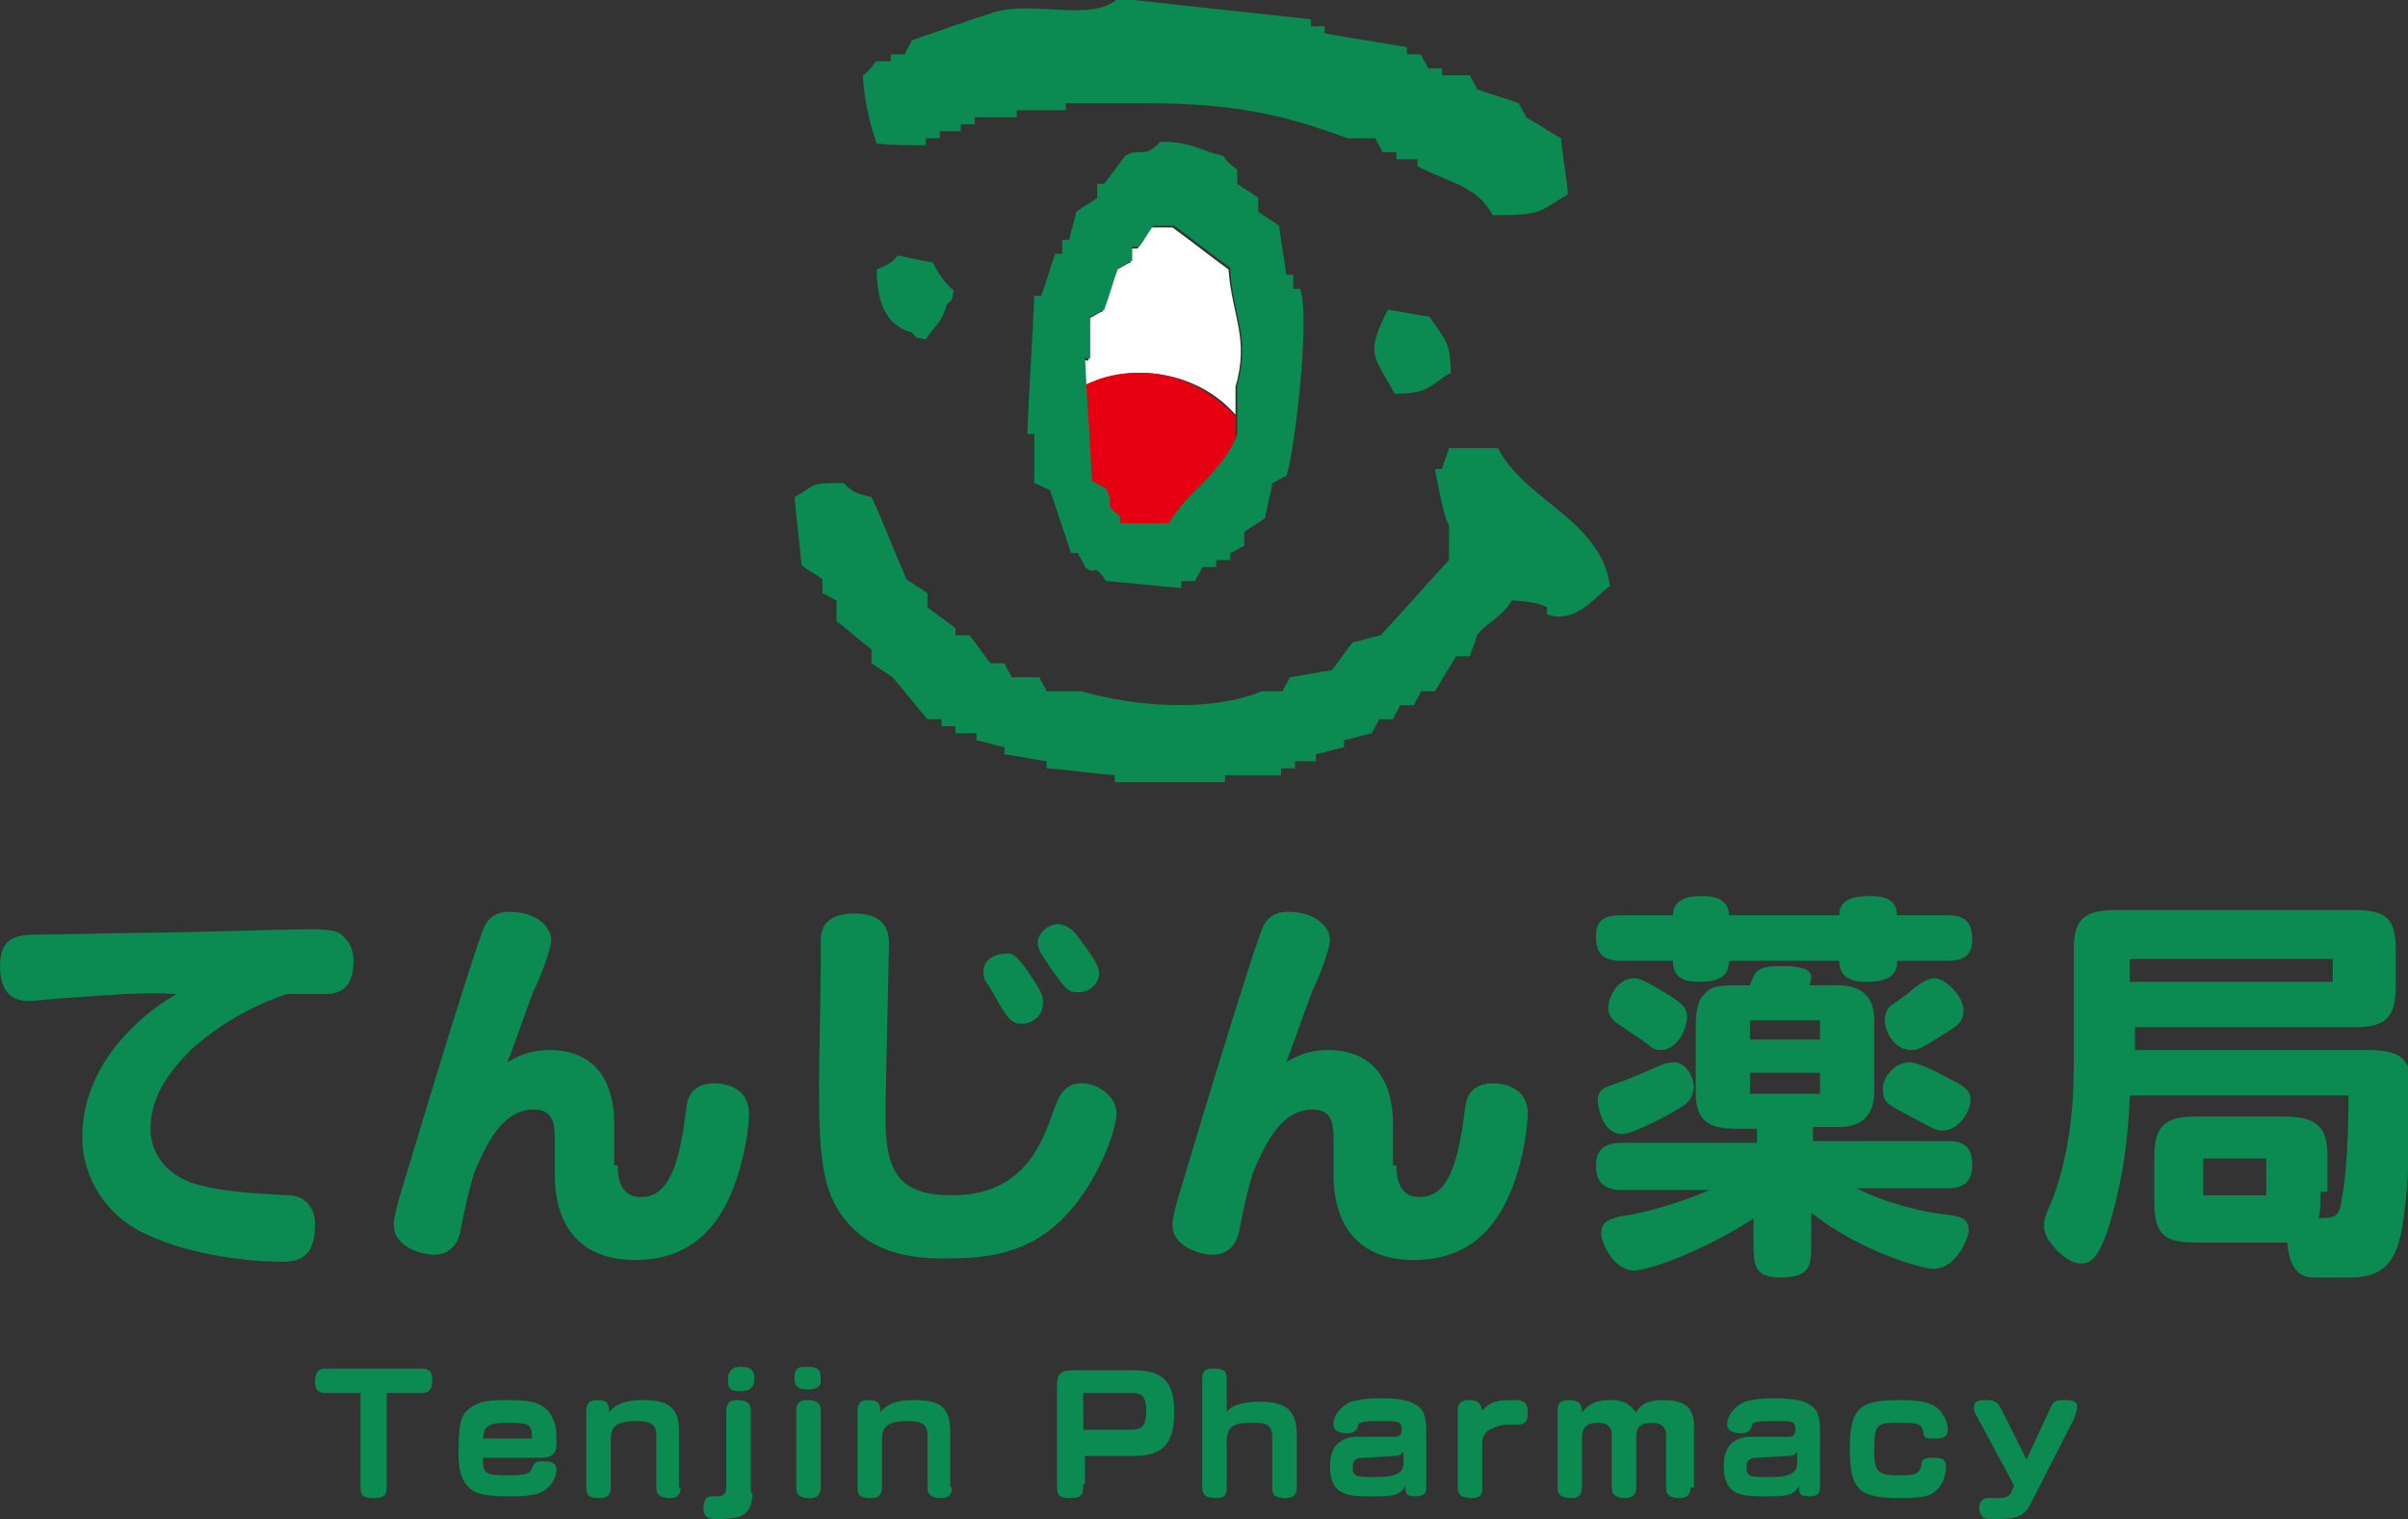
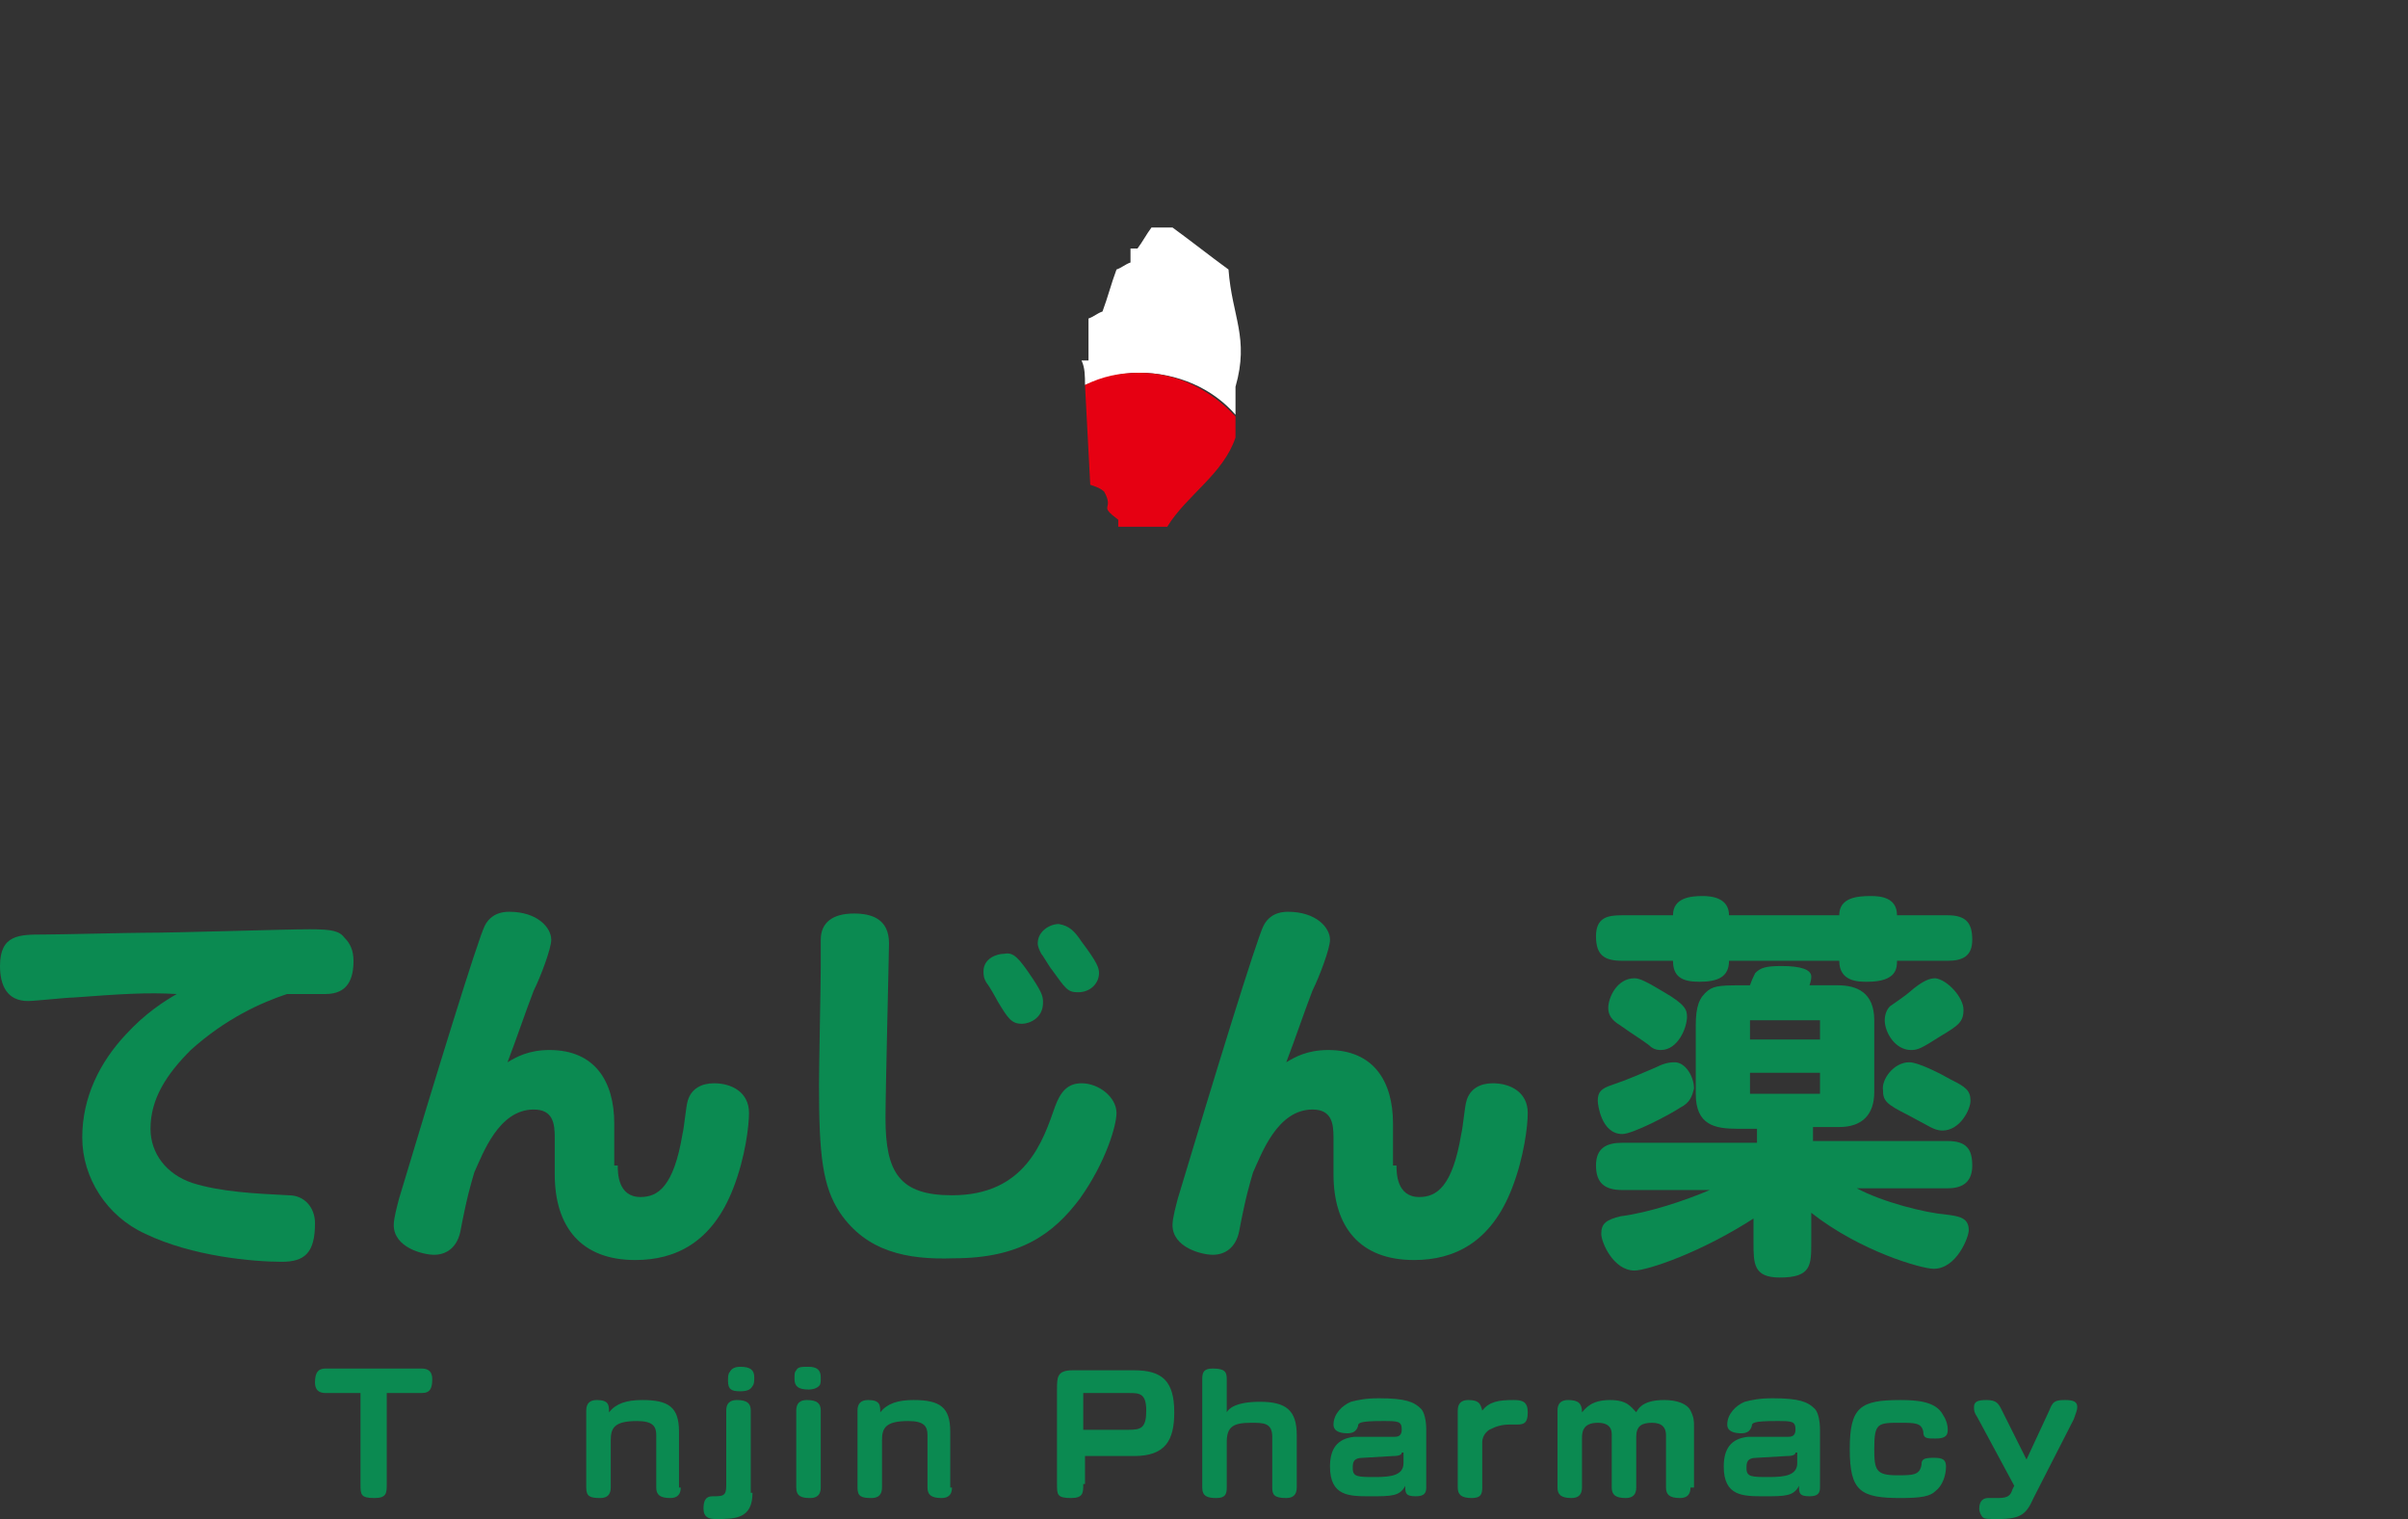
<svg xmlns="http://www.w3.org/2000/svg" version="1.1" id="レイヤー_1" x="0px" y="0px" viewBox="0 0 137.6 86.8" style="enable-background:new 0 0 137.6 86.8;" xml:space="preserve">
  <rect x="0" y="0" width="137.6" height="86.8" fill="#333333" stroke="none" />
  <style type="text/css">
	.st0{fill:#0B8A51;}
	.st1{fill:#FFFFFF;}
	.st2{fill:#E60012;}
	.st3{fill-rule:evenodd;clip-rule:evenodd;fill:#0B8A51;}
</style>
  <g>
    <g>
      <path class="st0" d="M4.2,57c-0.4,0-2.2,0.2-2.6,0.2c-1.2,0-1.6-0.9-1.6-2c0-1.8,1.1-1.8,2.5-1.8c0.9,0,4.9-0.1,5.7-0.1    c2.1,0,8-0.2,9.5-0.2c1.3,0,1.7,0.1,2,0.5c0.3,0.3,0.5,0.7,0.5,1.3c0,1-0.3,1.9-1.6,1.9c-0.3,0-1,0-1.4,0c-0.2,0-0.6,0-0.8,0    c-1.5,0.5-3.5,1.4-5.5,3.2c-1.4,1.4-2.3,2.8-2.3,4.5c0,1.4,0.9,2.6,2.4,3.1c1.6,0.5,3.5,0.6,5.5,0.7c0.9,0,1.5,0.7,1.5,1.6    c0,1.7-0.6,2.2-1.9,2.2c-1.6,0-5.1-0.3-7.8-1.6c-2.2-1-3.6-3.2-3.6-5.5c0-2.3,1-4.3,2.5-5.9c1.1-1.2,2.2-1.9,2.9-2.3    C8.4,56.7,6.9,56.8,4.2,57z" />
      <path class="st0" d="M35.3,66.6c0,0.4,0,1.8,1.3,1.8c1,0,1.9-0.6,2.4-3.6c0.1-0.4,0.2-1.6,0.3-1.9c0.2-0.7,0.8-1,1.5-1    c1,0,2,0.5,2,1.7c0,0.7-0.2,2.5-0.9,4.3c-1.2,3.1-3.3,4.1-5.6,4.1c-3.1,0-4.6-1.9-4.6-4.9V65c0-0.8-0.1-1.6-1.2-1.6    c-2,0-2.9,2.5-3.4,3.6c-0.2,0.7-0.4,1.3-0.8,3.4c-0.2,0.9-0.8,1.3-1.5,1.3c-0.6,0-2.3-0.4-2.3-1.7c0-0.4,0.2-1.1,0.3-1.5    c2.1-7,4.5-14.8,4.9-15.6c0.2-0.4,0.6-0.8,1.4-0.8c1.6,0,2.4,0.9,2.4,1.6c0,0.5-0.6,2.1-1,2.9c-0.5,1.3-1,2.8-1.5,4.1    c0.5-0.3,1.2-0.7,2.4-0.7c2.6,0,3.7,1.8,3.7,4.2V66.6z" />
      <path class="st0" d="M48,69.3c-1-1.5-1.2-3.3-1.2-7.3c0-1.1,0.1-5.8,0.1-6.8c0-0.2,0-1.3,0-1.5c0-1,0.7-1.5,1.9-1.5    c1,0,2,0.3,2,1.7c0,0.6-0.2,8.4-0.2,10c0,3.1,0.8,4.4,3.8,4.4c4.2,0,5.2-3.1,5.9-5.1c0.3-0.8,0.7-1.3,1.5-1.3c1,0,2,0.8,2,1.7    c0,0.7-0.6,2.8-2.1,4.9c-1.5,2-3.4,3.4-7.2,3.4C51.8,72,49.5,71.5,48,69.3z M59,55.9c0.6,0.9,0.6,1.1,0.6,1.4    c0,0.9-0.8,1.2-1.2,1.2c-0.6,0-0.8-0.3-1.4-1.3c-0.1-0.2-0.5-0.9-0.6-1c-0.2-0.3-0.2-0.5-0.2-0.7c0-0.7,0.7-1,1.2-1    C57.9,54.4,58.2,54.7,59,55.9z M61.8,53.8c0.9,1.2,1,1.5,1,1.8c0,0.6-0.5,1.1-1.2,1.1c-0.6,0-0.7-0.2-1.5-1.3    c-0.1-0.1-0.5-0.8-0.6-0.9c-0.1-0.2-0.2-0.4-0.2-0.6c0-0.7,0.7-1.1,1.2-1.1C61.1,52.9,61.4,53.2,61.8,53.8z" />
      <path class="st0" d="M79.8,66.6c0,0.4,0,1.8,1.3,1.8c1,0,1.9-0.6,2.4-3.6c0.1-0.4,0.2-1.6,0.3-1.9c0.2-0.7,0.8-1,1.5-1    c1,0,2,0.5,2,1.7c0,0.7-0.2,2.5-0.9,4.3c-1.2,3.1-3.3,4.1-5.6,4.1c-3.1,0-4.6-1.9-4.6-4.9V65c0-0.8-0.1-1.6-1.2-1.6    c-2,0-2.9,2.5-3.4,3.6c-0.2,0.7-0.4,1.3-0.8,3.4c-0.2,0.9-0.8,1.3-1.5,1.3c-0.6,0-2.3-0.4-2.3-1.7c0-0.4,0.2-1.1,0.3-1.5    c2.1-7,4.5-14.8,4.9-15.6c0.2-0.4,0.6-0.8,1.4-0.8c1.6,0,2.4,0.9,2.4,1.6c0,0.5-0.6,2.1-1,2.9c-0.5,1.3-1,2.8-1.5,4.1    c0.5-0.3,1.2-0.7,2.4-0.7c2.6,0,3.7,1.8,3.7,4.2V66.6z" />
      <path class="st0" d="M95.6,52.3c0-1,1-1.1,1.7-1.1c0.5,0,1.5,0.1,1.5,1.1h6.3c0-1,1-1.1,1.8-1.1c0.6,0,1.5,0.1,1.5,1.1h2.9    c1.1,0,1.4,0.5,1.4,1.4c0,0.9-0.5,1.2-1.4,1.2h-2.9c0,0.4,0,1.2-1.7,1.2c-0.5,0-1.6,0-1.6-1.2h-6.3c0,0.9-0.6,1.2-1.7,1.2    c-1,0-1.5-0.3-1.5-1.2h-2.9c-1,0-1.5-0.3-1.5-1.4c0-1.1,0.7-1.2,1.5-1.2H95.6z M100.4,69.5c-3.2,2.1-6.3,3.1-7,3.1    c-1.2,0-1.9-1.6-1.9-2.1c0-0.6,0.3-0.8,1.1-1c1.6-0.2,3.7-0.9,5.1-1.5h-5c-1,0-1.5-0.4-1.5-1.4c0-1,0.6-1.3,1.5-1.3h7.7v-0.8h-1.1    c-1.3,0-2.4-0.2-2.4-2v-3.9c0-1.1,0.2-1.6,0.7-2c0.4-0.3,0.8-0.3,2.4-0.3c0.1-0.3,0.2-0.5,0.3-0.7c0.3-0.3,0.6-0.4,1.5-0.4    c1.1,0,1.7,0.2,1.7,0.6c0,0.1,0,0.2-0.1,0.5h1.6c1.1,0,2.1,0.4,2.1,2v4.1c0,1.3-0.7,2-2,2h-1.5v0.8h7.7c1.1,0,1.4,0.5,1.4,1.4    c0,0.9-0.5,1.3-1.4,1.3h-5.2c1.5,0.8,3.9,1.4,5.1,1.5c0.8,0.1,1.3,0.2,1.3,0.9c0,0.4-0.7,2.2-2,2.2c-0.7,0-4.2-1-7-3.2V71    c0,1.3,0,2-1.8,2c-1.5,0-1.5-0.8-1.5-2V69.5z M96,63.3c-0.6,0.4-2.7,1.5-3.3,1.5c-1.2,0-1.4-1.7-1.4-1.9c0-0.5,0.2-0.7,0.8-0.9    c0.9-0.3,1.8-0.7,2.5-1c0.4-0.2,0.7-0.3,1.1-0.3c0.6,0,1.1,0.8,1.1,1.5C96.7,62.6,96.6,63,96,63.3z M95.1,56.7    c1.2,0.7,1.3,1,1.3,1.4c0,0.6-0.5,1.9-1.5,1.9c-0.3,0-0.5-0.1-0.7-0.3c-0.4-0.3-0.9-0.6-1.6-1.1c-0.5-0.3-0.7-0.6-0.7-1    c0-0.6,0.5-1.7,1.5-1.7C93.7,55.9,94.1,56.1,95.1,56.7z M100,58.3v1.1h4v-1.1H100z M100,61.3v1.2h4v-1.2H100z M109.1,60.7    c0.5,0,1.7,0.6,2.4,1c0.8,0.4,1.1,0.6,1.1,1.2c0,0.5-0.6,1.7-1.6,1.7c-0.3,0-0.5-0.1-0.7-0.2c-0.2-0.1-1.1-0.6-1.3-0.7    c-1.2-0.6-1.4-0.8-1.4-1.4C107.5,61.7,108.2,60.7,109.1,60.7z M112.2,57.7c0,0.7-0.3,0.9-1.3,1.5c-1.1,0.7-1.3,0.8-1.7,0.8    c-0.9,0-1.5-1-1.5-1.7c0-0.3,0.1-0.6,0.3-0.8c0.3-0.2,1-0.7,1.1-0.8c0.8-0.7,1.2-0.8,1.5-0.8C111.3,56,112.2,57,112.2,57.7z" />
-       <path class="st0" d="M132.6,68.1c0,0.6,0,1.1-0.1,1.5c0.8,0,1.2,0,1.3-1c0.4-2,0.4-5.5,0.4-6h-12.5c-0.1,3.1-0.6,5.6-1.2,7.5    c-0.6,1.9-1.1,2.1-1.6,2.1c-0.5,0-1-0.4-1.3-0.7c-0.6-0.6-0.8-1-0.8-1.5c0-0.2,0-0.4,0.5-1.5c0.9-2.4,1.2-5.1,1.2-7.5v-6.7    c0-1.7,0.5-2.3,2.4-2.3h13.6c1.9,0,2.4,0.5,2.4,2.3v2c0,1.8-0.5,2.4-2.4,2.4h-12.5V60h12.9c1.6,0,2.9,0,2.9,2.1    c0,1.4-0.2,5.2-0.3,6.2c-0.3,2.8-0.5,4.7-3.2,4.7h-2.1c-1,0-1.4-0.8-1.5-2h-5.2c-1.8,0-2.4-0.4-2.4-2.4v-2.4    c0-1.8,0.5-2.4,2.4-2.4h5c1.9,0,2.5,0.6,2.5,2.3V68.1z M121.7,54.8v1.3h11.6v-1.3H121.7z M125.9,66.2v2.1h3.6v-2.1H125.9z" />
    </g>
    <g>
      <g>
        <path class="st1" d="M70.6,23.7c0-0.5,0-1,0-1.6c0.8-2.8-0.2-4-0.4-6.7c-1.1-0.8-2.1-1.6-3.2-2.4c-0.4,0-0.8,0-1.2,0     c-0.3,0.4-0.5,0.8-0.8,1.2c-0.1,0-0.3,0-0.4,0c0,0.3,0,0.5,0,0.8c-0.3,0.1-0.5,0.3-0.8,0.4c-0.3,0.8-0.5,1.6-0.8,2.4     c-0.3,0.1-0.5,0.3-0.8,0.4c0,0.8,0,1.6,0,2.4c-0.1,0-0.3,0-0.4,0C62,21,62,21.5,62,22c1-0.4,2-0.7,3.1-0.7     C67.3,21.3,69.3,22.2,70.6,23.7z" />
        <path class="st2" d="M63.1,28.1c0.6,1.1-0.4,0.7,0.8,1.6c0,0.1,0,0.3,0,0.4c0.9,0,1.8,0,2.8,0c1.1-1.8,3.2-3,3.9-5.1     c0-0.4,0-0.8,0-1.2c-1.4-1.5-3.3-2.5-5.5-2.5C64,21.3,63,21.5,62,22c0.1,1.9,0.2,3.8,0.3,5.7C62.6,27.8,62.9,27.9,63.1,28.1z" />
      </g>
      <g>
        <g>
-           <path class="st3" d="M52.9,8.3c0-0.1,0-0.3,0-0.4c0.3,0,0.5,0,0.8,0c0-0.1,0-0.3,0-0.4c0.4,0,0.8,0,1.2,0c0-0.1,0-0.3,0-0.4      c0.3,0,0.5,0,0.8,0c0-0.1,0-0.3,0-0.4c0.8,0,1.6,0,2.4,0c0-0.1,0-0.3,0-0.4c0.9,0,1.8,0,2.8,0c0-0.1,0-0.3,0-0.4      c1.6,0,3.2,0,4.7,0c5,0,7.9,0.7,11.4,2c0.5,0,1.1,0,1.6,0c0.1,0.3,0.3,0.5,0.4,0.8c0.3,0,0.5,0,0.8,0c0,0.1,0,0.3,0,0.4      c0.4,0,0.8,0,1.2,0c0,0.1,0,0.3,0,0.4c1.7,0.9,3.4,1.1,4.3,2.8c2.9,0,2.6-0.2,4.3-1.2c-0.1-1.1-0.3-2.1-0.4-3.2      c-0.7-0.4-1.3-0.8-2-1.2c-0.1-0.3-0.3-0.5-0.4-0.8c-0.8-0.3-1.6-0.5-2.4-0.8c-0.1-0.3-0.3-0.5-0.4-0.8c-0.5,0-1.1,0-1.6,0      c0-0.1,0-0.3,0-0.4c-0.3,0-0.5,0-0.8,0c-0.1-0.3-0.3-0.5-0.4-0.8c-0.3,0-0.5,0-0.8,0c0-0.1,0-0.3,0-0.4      c-1.6-0.3-3.2-0.5-4.7-0.8c0-0.1,0-0.3,0-0.4c-0.3,0-0.5,0-0.8,0c0-0.1,0-0.3,0-0.4c-3.7-0.4-7.4-0.8-11-1.2      c-1.5,1.4-4.8,0.1-7.1,0.8c-1.6,0.5-3.2,1.1-4.7,1.6c-0.1,0.3-0.3,0.5-0.4,0.8c-0.3,0-0.5,0-0.8,0c0,0.1,0,0.3,0,0.4      c-0.3,0-0.5,0-0.8,0c-0.2,0.1-0.3,0.5-0.8,0.8c0.1,1.5,0.4,2.8,0.8,3.9C51,8.3,51.9,8.3,52.9,8.3z M60,28      c0.4,1.2,0.8,2.4,1.2,3.6c0.1,0,0.3,0,0.4,0c0.1,0.3,0.3,0.5,0.4,0.8c0.7,0.6,0.4-0.4,1.2,0.8c1.4,0.1,2.9,0.3,4.3,0.4      c0-0.1,0-0.3,0-0.4c0.3,0,0.5,0,0.8,0c0.1-0.3,0.3-0.5,0.4-0.8c0.3,0,0.5,0,0.8,0c0-0.1,0-0.3,0-0.4c0.3,0,0.5,0,0.8,0      c0-0.1,0-0.3,0-0.4c0.3-0.1,0.5-0.3,0.8-0.4c0-0.3,0-0.5,0-0.8c0.4-0.3,0.8-0.5,1.2-0.8c0.1-0.7,0.3-1.3,0.4-2      c0.3-0.1,0.5-0.3,0.8-0.4c0.4-0.9,1.4-8.9,0.8-10.7c-0.1,0-0.3,0-0.4,0c0-0.3,0-0.5,0-0.8c-0.1,0-0.3,0-0.4,0      c-0.1-0.9-0.3-1.8-0.4-2.8c-0.4-0.3-0.8-0.5-1.2-0.8c0-0.3,0-0.5,0-0.8c-0.4-0.3-0.8-0.5-1.2-0.8c0-0.3,0-0.5,0-0.8      c-0.2-0.2-0.5-0.3-0.8-0.8c-1.4-0.3-1.7-0.8-3.6-0.8c-0.9,1-1.1,0.3-2,0.8c-0.4,0.5-0.8,1.1-1.2,1.6c-0.1,0-0.3,0-0.4,0      c0,0.3,0,0.5,0,0.8c-0.4,0.3-0.8,0.5-1.2,0.8c-0.1,0.5-0.3,1.1-0.4,1.6c-0.1,0-0.3,0-0.4,0c0,0.3,0,0.5,0,0.8      c-0.1,0-0.3,0-0.4,0c-0.3,0.8-0.5,1.6-0.8,2.4c-0.1,0-0.3,0-0.4,0c-0.1,2.6-0.3,5.3-0.4,7.9c0.1,0,0.3,0,0.4,0      c0,0.9,0,1.8,0,2.8C59.4,27.7,59.7,27.9,60,28z M62.3,20.5c0-0.8,0-1.6,0-2.4c0.3-0.1,0.5-0.3,0.8-0.4c0.3-0.8,0.5-1.6,0.8-2.4      c0.3-0.1,0.5-0.3,0.8-0.4c0-0.3,0-0.5,0-0.8c0.1,0,0.3,0,0.4,0c0.3-0.4,0.5-0.8,0.8-1.2c0.4,0,0.8,0,1.2,0      c1.1,0.8,2.1,1.6,3.2,2.4c0.1,2.7,1.2,3.9,0.4,6.7c0,0.9,0,1.8,0,2.8c-0.8,2.2-2.9,3.3-3.9,5.1c-0.9,0-1.8,0-2.8,0      c0-0.1,0-0.3,0-0.4c-1.1-0.9-0.2-0.4-0.8-1.6c-0.3-0.1-0.5-0.3-0.8-0.4c-0.1-2.4-0.3-4.7-0.4-7.1C62.1,20.5,62.2,20.5,62.3,20.5      z M51.3,14.6c-0.3,0.4-0.7,0.6-1.2,0.8c0,1.8,0.5,3.2,2,3.6c0.4,0.4,0,0.2,0.8,0.4c0.5-0.8,0.9-0.9,1.2-2c0.4-0.4,0.2,0,0.4-0.8      c-0.5-0.4-0.9-1-1.2-1.6C52.6,14.9,51.9,14.7,51.3,14.6z M79.7,22.5c2,0,2-0.5,3.2-1.2c0-2-0.5-2-1.2-3.2      c-0.8-0.1-1.6-0.3-2.4-0.4C78,20.3,78.5,20.3,79.7,22.5z M85.6,25.6c-0.9,0-1.8,0-2.8,0c-0.1,0.4-0.3,0.8-0.4,1.2      c-0.1,0-0.3,0-0.4,0c0,0,0.5,2.9,0.8,3.2c0,0.7,0,1.3,0,2c-1.3,1.4-2.6,2.9-3.9,4.3c-0.5,0.1-1.1,0.3-1.6,0.4      c-0.4,0.5-0.8,1.1-1.2,1.6c-0.8,0.1-1.6,0.3-2.4,0.4c-0.1,0.3-0.3,0.5-0.4,0.8c-0.4,0-0.8,0-1.2,0c-2.9,1.2-7.2,0.9-10.3,0      c-0.7,0-1.3,0-2,0c-0.1-0.3-0.3-0.5-0.4-0.8c-0.5,0-1.1,0-1.6,0c-0.1-0.3-0.3-0.5-0.4-0.8c-0.3,0-0.5,0-0.8,0      c-0.4-0.5-0.8-1.1-1.2-1.6c-0.3,0-0.5,0-0.8,0c0-0.1,0-0.3,0-0.4c-0.5-0.4-1.1-0.8-1.6-1.2c0-0.3,0-0.5,0-0.8      c-0.4-0.3-0.8-0.5-1.2-0.8c-0.7-1.6-1.3-3.2-2-4.7c-0.9-0.2-1.1-0.3-1.6-0.8c-2.1,0-1.5,0.1-2.8,0.8c0.1,1.3,0.3,2.6,0.4,3.9      c0.4,0.3,0.8,0.5,1.2,0.8c0,0.3,0,0.5,0,0.8c0.3,0.1,0.5,0.3,0.8,0.4c0,0.4,0,0.8,0,1.2c0.7,0.5,1.3,1.1,2,1.6      c0,0.3,0,0.5,0,0.8c0.4,0.3,0.8,0.5,1.2,0.8c0.7,0.8,1.3,1.6,2,2.4c0.3,0,0.5,0,0.8,0c0,0.1,0,0.3,0,0.4c0.3,0,0.5,0,0.8,0      c0,0.1,0,0.3,0,0.4c0.4,0,0.8,0,1.2,0c0,0.1,0,0.3,0,0.4c0.5,0.1,1.1,0.3,1.6,0.4c0,0.1,0,0.3,0,0.4c0.8,0.1,1.6,0.3,2.4,0.4      c0,0.1,0,0.3,0,0.4c1.3,0.1,2.6,0.3,3.9,0.4c0,0.1,0,0.3,0,0.4c2.1,0,4.2,0,6.3,0c0-0.1,0-0.3,0-0.4c1.1,0,2.1,0,3.2,0      c0-0.1,0-0.3,0-0.4c0.3,0,0.5,0,0.8,0c0-0.1,0-0.3,0-0.4c0.4,0,0.8,0,1.2,0c0-0.1,0-0.3,0-0.4c0.5-0.1,1.1-0.3,1.6-0.4      c0-0.1,0-0.3,0-0.4c0.5-0.1,1.1-0.3,1.6-0.4c0.1-0.3,0.3-0.5,0.4-0.8c0.3,0,0.5,0,0.8,0c0.1-0.3,0.3-0.5,0.4-0.8      c0.3,0,0.5,0,0.8,0c0.1-0.3,0.3-0.5,0.4-0.8c0.3,0,0.5,0,0.8,0c0.4-0.7,0.8-1.3,1.2-2c0.3,0,0.5,0,0.8,0      c0.1-0.4,0.3-0.8,0.4-1.2c0.5-0.7,1.4-1,2-2c1,0.1,1.4,0.1,2,0.4c0,0.1,0,0.3,0,0.4c1.7,0.6,2.8-1.1,3.6-1.6      C91.5,29.7,87.1,28.6,85.6,25.6z" />
-         </g>
+           </g>
      </g>
    </g>
    <g>
      <path class="st0" d="M22.1,84.8c0,0.5,0,0.8-0.7,0.8c-0.8,0-0.8-0.2-0.8-0.8v-5.2h-2c-0.4,0-0.6-0.2-0.6-0.6    c0-0.6,0.2-0.8,0.6-0.8h5.5c0.4,0,0.6,0.2,0.6,0.6c0,0.5-0.1,0.8-0.6,0.8h-2V84.8z" />
-       <path class="st0" d="M27.6,83.2c0,1,0,1.1,1.5,1.1c1,0,1.2-0.1,1.3-0.4c0.1-0.2,0.1-0.4,0.6-0.4c0.5,0,0.8,0.1,0.8,0.5    c0,0.3-0.2,0.8-0.6,1.1c-0.4,0.3-0.9,0.4-2,0.4c-1.4,0-2-0.1-2.4-0.5c-0.5-0.5-0.6-1.1-0.6-2.1c0-1.4,0.1-2,0.6-2.4    c0.5-0.4,1-0.5,2.1-0.5c1.4,0,2.3,0.1,2.7,1.1c0.2,0.4,0.2,0.8,0.2,1.4c0,0.6-0.3,0.8-0.9,0.8H27.6z M30.4,82.2    c0-0.8-0.1-0.9-1.4-0.9c-1.3,0-1.3,0.3-1.4,0.9H30.4z" />
      <path class="st0" d="M38.9,85c0,0.4-0.2,0.6-0.6,0.6c-0.6,0-0.8-0.2-0.8-0.6v-3c0-0.5-0.2-0.8-1.1-0.8c-1.3,0-1.5,0.4-1.5,1.1V85    c0,0.4-0.2,0.6-0.6,0.6c-0.6,0-0.8-0.1-0.8-0.6v-4.4c0-0.4,0.2-0.6,0.6-0.6c0.7,0,0.7,0.3,0.7,0.7c0.4-0.5,1-0.7,1.9-0.7    c1.5,0,2.1,0.4,2.1,1.8V85z" />
      <path class="st0" d="M43,85.3c0,1.5-1,1.5-2.1,1.5c-0.4,0-0.7-0.1-0.7-0.6c0-0.4,0.1-0.7,0.5-0.7c0.6,0,0.8,0,0.8-0.6v-4.3    c0-0.4,0.2-0.6,0.6-0.6c0.6,0,0.8,0.2,0.8,0.6V85.3z M41.6,78.9c0-0.2,0-0.4,0.1-0.5c0.1-0.2,0.3-0.3,0.6-0.3    c0.6,0,0.8,0.2,0.8,0.6c0,0.2,0,0.4-0.1,0.5c-0.1,0.2-0.3,0.3-0.7,0.3C41.8,79.5,41.6,79.4,41.6,78.9z" />
      <path class="st0" d="M46.9,78.7c0,0.3,0,0.4-0.1,0.5c-0.1,0.1-0.3,0.2-0.6,0.2c-0.6,0-0.8-0.2-0.8-0.6c0-0.3,0-0.4,0.1-0.5    c0.1-0.2,0.3-0.2,0.7-0.2C46.7,78.1,46.9,78.3,46.9,78.7z M46.9,85c0,0.4-0.2,0.6-0.6,0.6c-0.5,0-0.8-0.1-0.8-0.6v-4.4    c0-0.4,0.2-0.6,0.6-0.6c0.6,0,0.8,0.2,0.8,0.6V85z" />
      <path class="st0" d="M54.4,85c0,0.4-0.2,0.6-0.6,0.6c-0.6,0-0.8-0.2-0.8-0.6v-3c0-0.5-0.2-0.8-1.1-0.8c-1.3,0-1.5,0.4-1.5,1.1V85    c0,0.4-0.2,0.6-0.6,0.6c-0.6,0-0.8-0.1-0.8-0.6v-4.4c0-0.4,0.2-0.6,0.6-0.6c0.7,0,0.7,0.3,0.7,0.7c0.4-0.5,1-0.7,1.9-0.7    c1.5,0,2.1,0.4,2.1,1.8V85z" />
      <path class="st0" d="M61.9,84.8c0,0.5,0,0.8-0.7,0.8c-0.8,0-0.8-0.2-0.8-0.8v-5.4c0-0.7,0-1.1,0.9-1.1h3.5c1.6,0,2.3,0.6,2.3,2.4    c0,1.6-0.5,2.5-2.3,2.5h-2.8V84.8z M61.9,79.6v2.1h2.6c0.7,0,1-0.1,1-1.1c0-1-0.4-1-1-1H61.9z" />
      <path class="st0" d="M74.1,85c0,0.4-0.2,0.6-0.6,0.6c-0.7,0-0.8-0.2-0.8-0.6v-2.9c0-0.8-0.5-0.8-1.2-0.8c-1,0-1.4,0.2-1.4,1.1V85    c0,0.4-0.1,0.6-0.6,0.6c-0.5,0-0.8-0.1-0.8-0.6v-6.2c0-0.4,0.1-0.6,0.6-0.6c0.7,0,0.8,0.2,0.8,0.6v1.9c0.1-0.2,0.5-0.6,1.9-0.6    c1.5,0,2.1,0.5,2.1,1.9V85z" />
      <path class="st0" d="M79.7,82.1c0.1,0,0.4,0,0.4-0.4c0-0.5-0.2-0.5-1.1-0.5c-1.3,0-1.4,0.1-1.4,0.3c-0.1,0.3-0.3,0.4-0.6,0.4    c-0.4,0-0.8-0.1-0.8-0.5c0-0.6,0.5-1.1,1-1.3c0.4-0.1,0.8-0.2,1.6-0.2c1.5,0,2,0.2,2.4,0.6c0.2,0.2,0.3,0.7,0.3,1.2v2.5    c0,0.1,0,0.7,0,0.8c0,0.3-0.1,0.5-0.6,0.5c-0.6,0-0.6-0.2-0.6-0.6c-0.3,0.6-0.8,0.6-2,0.6c-1.2,0-2.3,0-2.3-1.7    c0-1,0.4-1.6,1.4-1.7L79.7,82.1z M80.1,83c0,0.1-0.1,0.2-0.5,0.2l-1.7,0.1c-0.6,0-0.6,0.3-0.6,0.6c0,0.5,0.3,0.5,1.3,0.5    c0.9,0,1.6-0.1,1.6-0.8V83z" />
      <path class="st0" d="M84.7,85c0,0.4-0.1,0.6-0.6,0.6c-0.6,0-0.8-0.2-0.8-0.6v-4.4c0-0.4,0.2-0.6,0.6-0.6c0.6,0,0.7,0.2,0.8,0.6    c0.4-0.5,0.9-0.6,1.8-0.6c0.5,0,0.8,0.1,0.8,0.7c0,0.6-0.2,0.7-0.6,0.7c-0.1,0-0.4,0-0.4,0c-0.5,0-0.8,0.1-1.2,0.3    c-0.3,0.2-0.4,0.5-0.4,0.7V85z" />
      <path class="st0" d="M96.6,85c0,0.4-0.2,0.6-0.6,0.6c-0.6,0-0.8-0.2-0.8-0.6v-3c0-0.4-0.2-0.7-0.8-0.7c-0.6,0-0.9,0.2-0.9,0.8V85    c0,0.4-0.2,0.6-0.6,0.6c-0.6,0-0.8-0.2-0.8-0.6v-3c0-0.2,0-0.7-0.8-0.7c-0.9,0-0.9,0.6-0.9,0.9V85c0,0.4-0.2,0.6-0.6,0.6    c-0.6,0-0.8-0.2-0.8-0.6v-4.4c0-0.4,0.2-0.6,0.6-0.6c0.6,0,0.8,0.2,0.8,0.7c0.2-0.2,0.5-0.7,1.6-0.7c1,0,1.2,0.4,1.5,0.7    c0.3-0.6,1-0.7,1.6-0.7c0.7,0,1.3,0.2,1.5,0.6c0.2,0.4,0.2,0.6,0.2,0.9V85z" />
      <path class="st0" d="M102.2,82.1c0.1,0,0.4,0,0.4-0.4c0-0.5-0.2-0.5-1.1-0.5c-1.3,0-1.4,0.1-1.4,0.3c-0.1,0.3-0.3,0.4-0.6,0.4    c-0.4,0-0.8-0.1-0.8-0.5c0-0.6,0.5-1.1,1-1.3c0.4-0.1,0.8-0.2,1.6-0.2c1.5,0,2,0.2,2.4,0.6c0.2,0.2,0.3,0.7,0.3,1.2v2.5    c0,0.1,0,0.7,0,0.8c0,0.3-0.1,0.5-0.6,0.5c-0.6,0-0.6-0.2-0.6-0.6c-0.3,0.6-0.8,0.6-2,0.6c-1.2,0-2.3,0-2.3-1.7    c0-1,0.4-1.6,1.4-1.7L102.2,82.1z M102.6,83c0,0.1-0.1,0.2-0.5,0.2l-1.7,0.1c-0.6,0-0.6,0.3-0.6,0.6c0,0.5,0.3,0.5,1.3,0.5    c0.9,0,1.6-0.1,1.6-0.8V83z" />
      <path class="st0" d="M107.1,82.8c0,1.2,0.1,1.5,1.3,1.5c0.9,0,1.3,0,1.4-0.6c0-0.3,0.1-0.4,0.7-0.4c0.5,0,0.7,0.1,0.7,0.5    c0,0.5-0.2,1.1-0.6,1.4c-0.3,0.3-0.8,0.4-2,0.4c-2.3,0-2.9-0.4-2.9-2.8c0-2.4,0.6-2.8,2.9-2.8c1,0,2,0.1,2.4,0.8    c0.2,0.3,0.3,0.6,0.3,0.9c0,0.3-0.1,0.5-0.7,0.5c-0.5,0-0.7,0-0.7-0.4c-0.1-0.5-0.5-0.5-1.3-0.5C107.3,81.3,107.1,81.3,107.1,82.8    z" />
      <path class="st0" d="M117.1,80.6c0.2-0.5,0.3-0.6,0.9-0.6c0.5,0,0.7,0.1,0.7,0.4c0,0.2-0.1,0.4-0.2,0.7l-2.3,4.5    c-0.4,0.9-0.7,1.2-2,1.2c-0.6,0-0.8,0-0.9-0.1c-0.1-0.1-0.2-0.3-0.2-0.5c0-0.5,0.3-0.6,0.5-0.6c0,0,0.2,0,0.3,0c0.1,0,0.2,0,0.3,0    c0.6,0,0.7-0.2,0.8-0.5l0.1-0.2L113,81c-0.2-0.3-0.2-0.4-0.2-0.6c0-0.3,0.2-0.4,0.7-0.4c0.6,0,0.7,0.2,0.9,0.6l1.4,2.8L117.1,80.6    z" />
    </g>
  </g>
</svg>